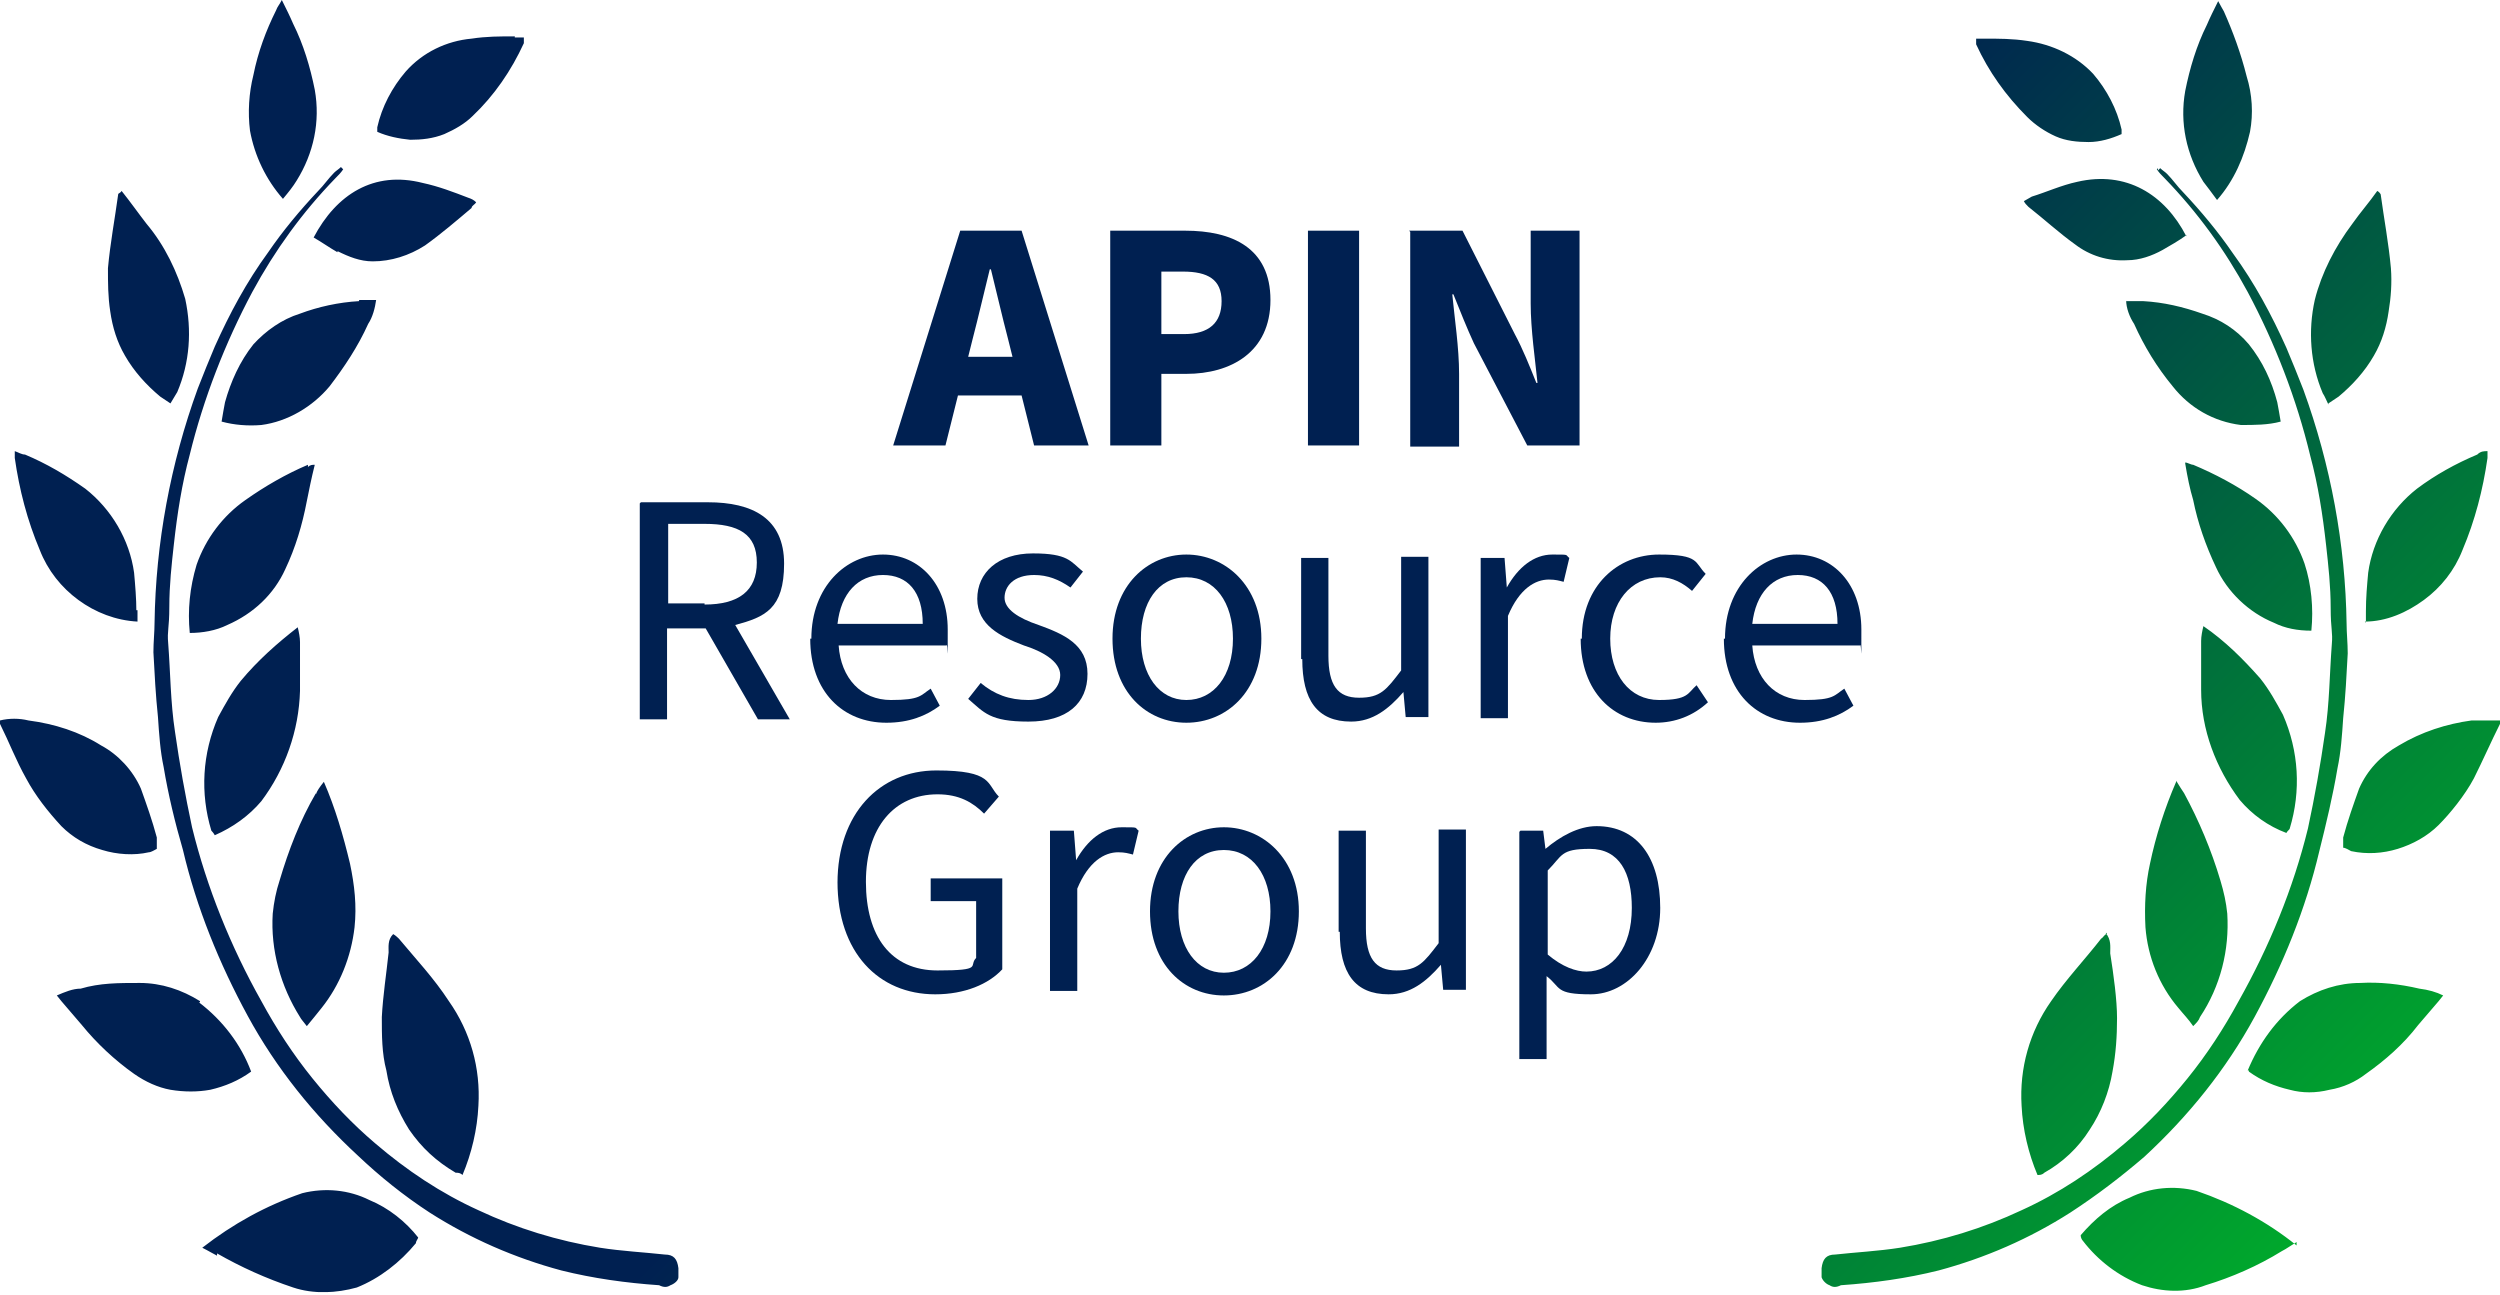
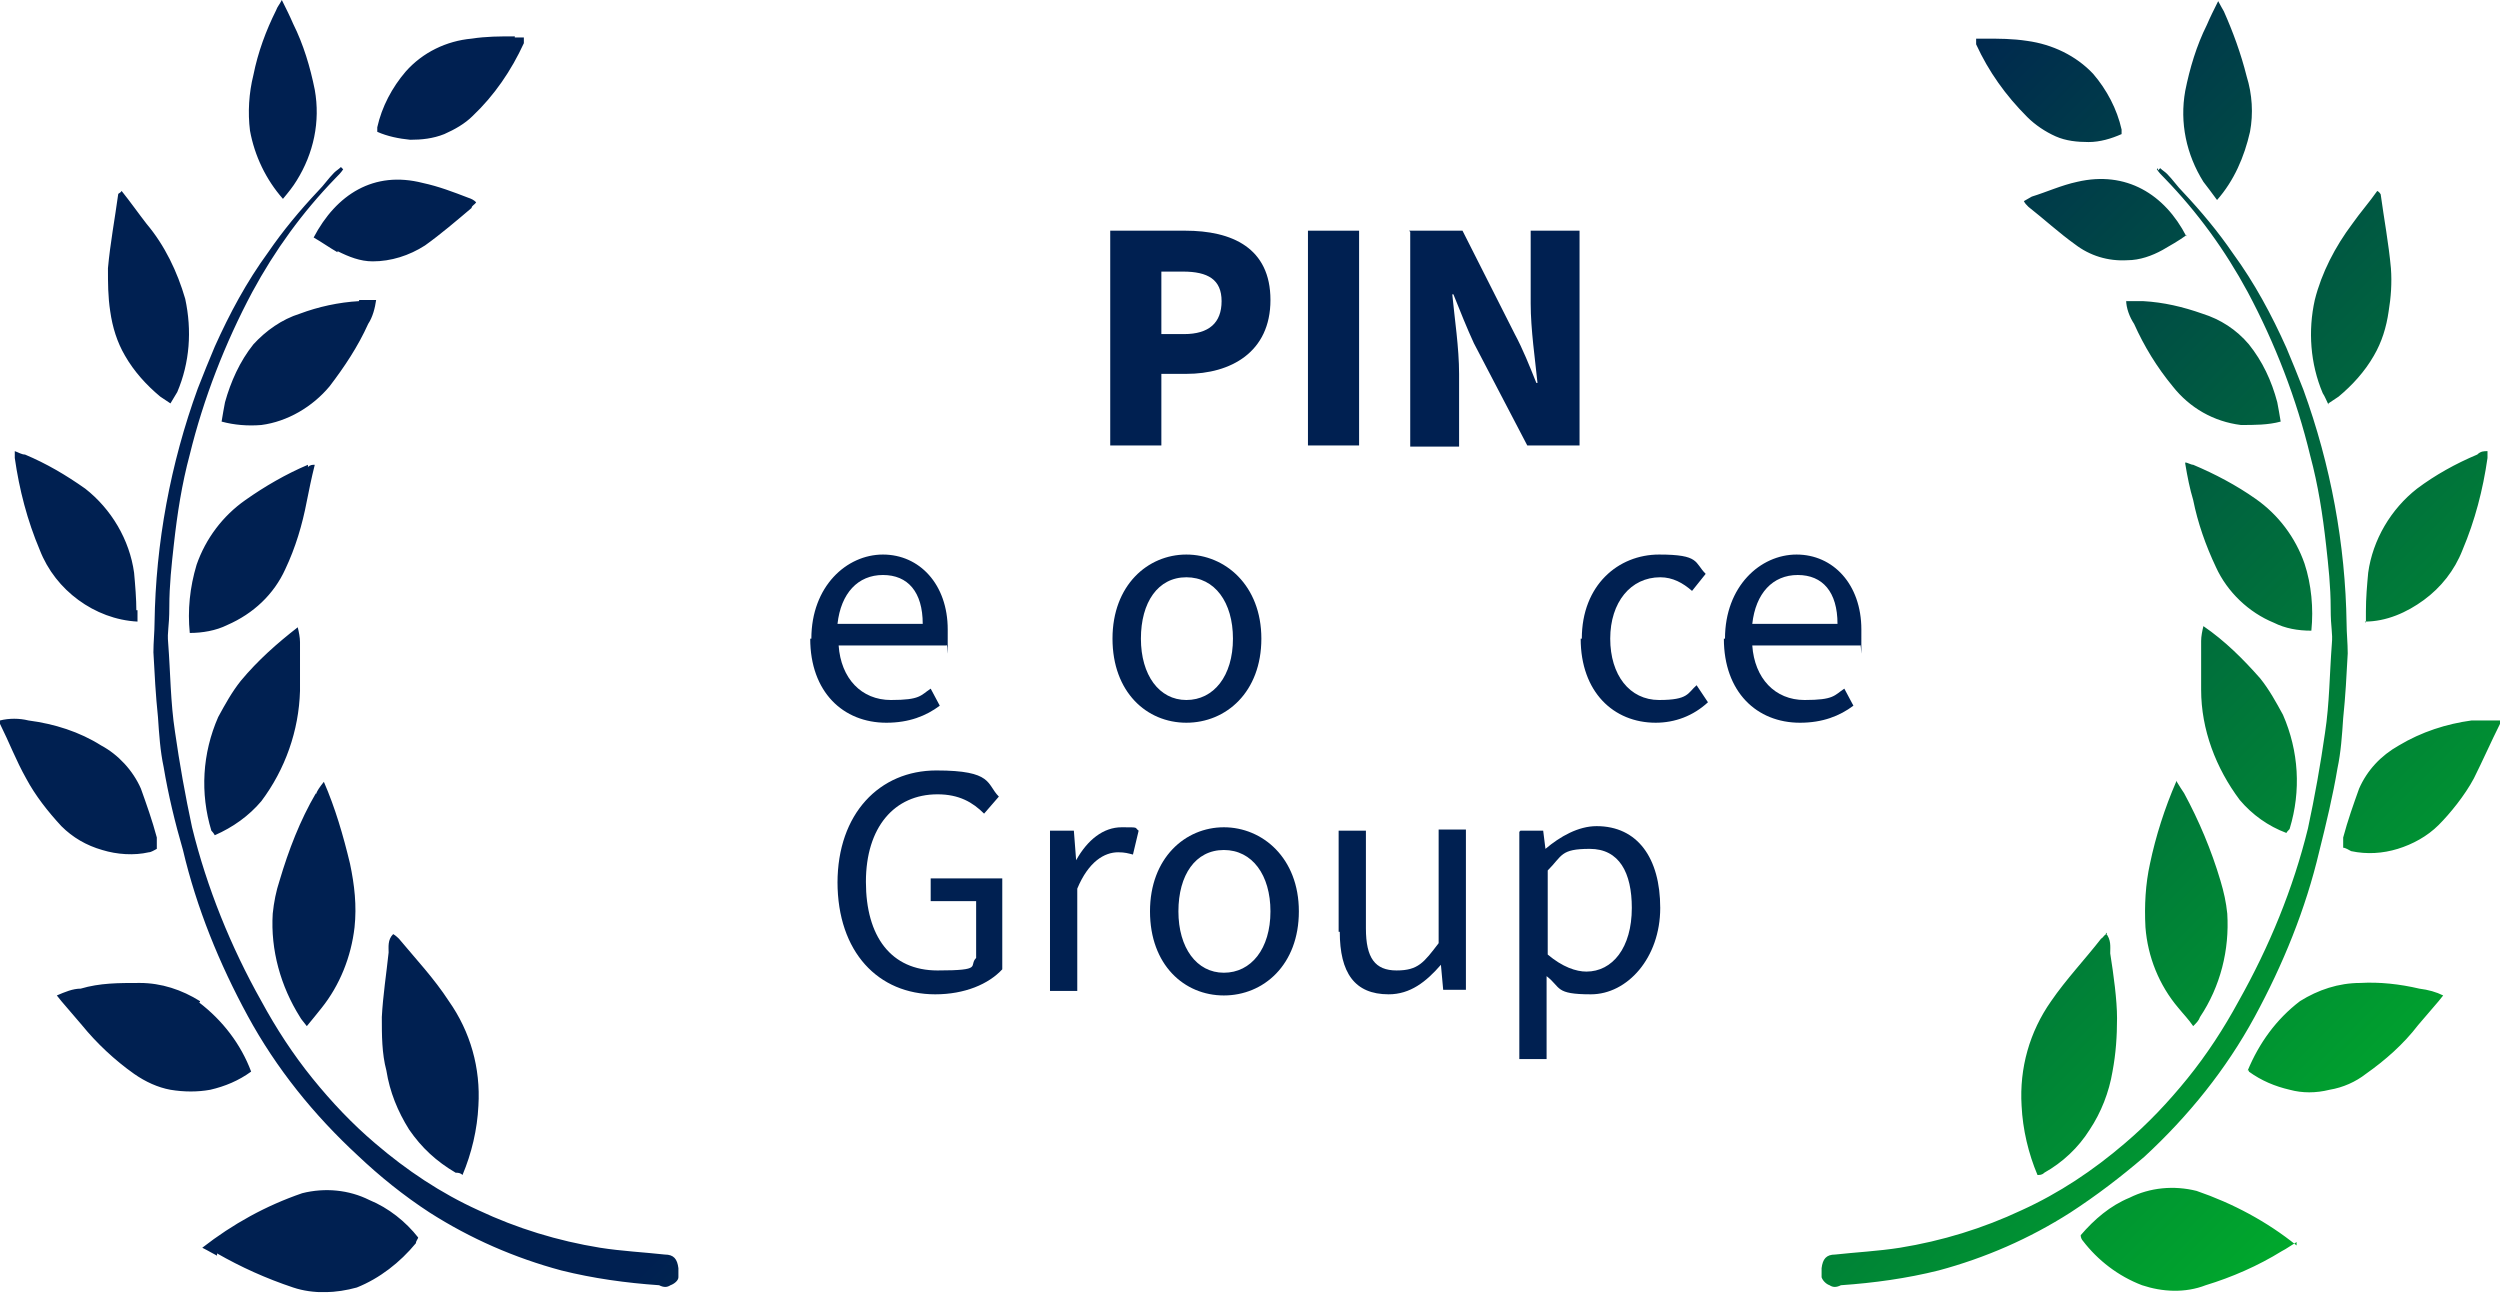
<svg xmlns="http://www.w3.org/2000/svg" id="Layer_1" data-name="Layer 1" version="1.1" viewBox="0 0 220 114">
  <defs>
    <style>
      .cls-1 {
        fill: #002051;
      }

      .cls-1, .cls-2, .cls-3 {
        stroke-width: 0px;
      }

      .cls-2 {
        fill: url(#linear-gradient);
      }

      .cls-4 {
        isolation: isolate;
      }

      .cls-3 {
        fill: none;
      }

      .cls-5 {
        clip-path: url(#clippath);
      }
    </style>
    <clipPath id="clippath">
      <rect class="cls-3" width="220" height="113.7" />
    </clipPath>
    <linearGradient id="linear-gradient" x1="38.1" y1="950.6" x2="181.7" y2="1094.1" gradientTransform="translate(0 -964)" gradientUnits="userSpaceOnUse">
      <stop offset=".5" stop-color="#002051" />
      <stop offset="1" stop-color="#00a82c" />
    </linearGradient>
  </defs>
  <g class="cls-5">
    <path class="cls-2" d="M30.2,14.9c-.2.3-.4.5-.7.8-2.9,3-5.3,6.3-7.3,10-2.4,4.5-4.3,9.4-5.5,14.3-.7,2.6-1.1,5.2-1.4,7.9-.2,1.8-.4,3.6-.4,5.5s-.2,2.1-.1,3.2c.2,2.6.2,5.2.6,7.8.4,2.8.9,5.6,1.5,8.4,1.3,5.3,3.4,10.5,6.1,15.3,1.3,2.4,2.8,4.7,4.5,6.8,1.7,2.1,3.5,4,5.5,5.7,2.8,2.4,5.8,4.4,9.1,5.9,3.4,1.6,7,2.7,10.7,3.3,1.9.3,3.9.4,5.7.6.8,0,1.1.4,1.2,1.2v.8c0,.3-.4.6-.7.7-.3.2-.6.2-1,0-2.9-.2-5.8-.6-8.6-1.3-4.1-1.1-8-2.8-11.6-5.1-2.3-1.5-4.4-3.2-6.3-5-3.9-3.6-7.2-7.7-9.7-12.3-2.5-4.6-4.5-9.5-5.7-14.6-.7-2.4-1.3-4.9-1.7-7.3-.3-1.4-.4-2.9-.5-4.4-.2-1.9-.3-3.8-.4-5.7,0-.9.1-1.8.1-2.6.1-7,1.4-14,3.8-20.6.5-1.3,1-2.5,1.5-3.7,1.3-2.9,2.8-5.7,4.7-8.3,1.3-1.9,2.8-3.7,4.4-5.4.5-.5.9-1.1,1.4-1.6.2-.2.4-.3.6-.5l.2.2h0ZM34.2,83.8c-.2,1.9-.5,3.8-.6,5.7,0,1.6,0,3.2.4,4.7.3,1.9,1,3.6,2,5.2,1.1,1.6,2.4,2.8,4.1,3.8.2,0,.4,0,.6.2.8-1.9,1.3-4,1.4-6.1.2-3.3-.7-6.5-2.6-9.2-1.3-2-2.9-3.7-4.4-5.5,0,0-.3-.3-.5-.4-.5.5-.4,1.1-.4,1.7h0ZM19.1,110.3c2.1,1.2,4.3,2.2,6.7,3,1.8.6,3.8.5,5.6,0,2-.8,3.8-2.2,5.2-3.9,0-.2.2-.4.2-.5-1.1-1.4-2.6-2.6-4.3-3.3-1.8-.9-3.9-1.1-5.9-.6-3.2,1.1-6.1,2.7-8.8,4.8.6.3.9.5,1.3.7v-.2ZM17.6,88.1c-1.6-1-3.4-1.6-5.3-1.6s-3.5,0-5.2.5c-.7,0-1.4.3-2.1.6l.4.5c.6.7,1.2,1.4,1.8,2.1,1.3,1.6,2.9,3.1,4.6,4.3,1,.7,2.1,1.2,3.2,1.4,1.2.2,2.4.2,3.5,0,1.3-.3,2.5-.8,3.6-1.6-.9-2.4-2.5-4.5-4.6-6.1h.1ZM27.8,69.8c-1.4,2.4-2.4,5-3.2,7.7-.3.9-.5,1.9-.6,2.9-.2,3.2.7,6.4,2.4,9.1.1.2.3.4.6.8.5-.6.9-1.1,1.3-1.6,1.6-2,2.6-4.5,2.9-7.1.2-1.9,0-3.7-.4-5.6-.6-2.5-1.3-4.9-2.3-7.2-.4.5-.6.8-.7,1.1h0ZM13.8,73.7c-.4-1.5-.9-2.9-1.4-4.3-.7-1.6-2-3-3.5-3.8-1.9-1.2-4.1-1.9-6.4-2.2-.8-.2-1.7-.2-2.5,0v.3c.8,1.6,1.4,3.2,2.3,4.8.8,1.5,1.9,2.9,3.1,4.2,1,1,2.2,1.7,3.6,2.1,1.3.4,2.8.5,4.1.2.2,0,.5-.2.7-.3v-.9h0ZM21.2,59.9c-.8,1-1.4,2.1-2,3.2-1.4,3.2-1.6,6.7-.6,10,0,0,.2.2.3.4,1.6-.7,3-1.7,4.1-3,2.1-2.8,3.3-6.2,3.4-9.7v-4.3c0-.4-.1-.9-.2-1.3-1.8,1.4-3.5,2.9-5,4.7ZM12,53.8c0-1.1-.1-2.3-.2-3.4-.4-2.9-2-5.6-4.3-7.4-1.7-1.2-3.4-2.2-5.3-3-.3,0-.6-.2-.9-.3v.6c.4,2.8,1.1,5.5,2.2,8.1.7,1.8,1.9,3.3,3.4,4.4,1.5,1.1,3.3,1.8,5.2,1.9v-1h-.1ZM27.1,40.9c-1.9.8-3.8,1.9-5.5,3.1-2,1.4-3.5,3.4-4.3,5.7-.3,1-.5,2-.6,3s-.1,2,0,3c1.1,0,2.3-.2,3.3-.7,2.3-1,4.1-2.7,5.1-4.9.9-1.9,1.5-3.9,1.9-6,.2-1,.4-2,.7-3.2-.2,0-.4,0-.6.2h0v-.2ZM31.6,26.5c-1.8.1-3.6.5-5.2,1.1-1.6.5-3,1.5-4.1,2.7-1.2,1.5-2,3.3-2.5,5.1-.1.5-.2,1.1-.3,1.7,1.1.3,2.3.4,3.5.3,2.3-.3,4.5-1.6,6-3.4,1.3-1.7,2.5-3.5,3.4-5.5.4-.6.6-1.4.7-2.1h-1.5ZM15.6,34.5c1.1-2.6,1.3-5.4.7-8.2-.7-2.4-1.8-4.7-3.4-6.6-.7-.9-1.4-1.9-2.2-2.9-.1.2-.3.2-.3.3-.3,2.2-.7,4.3-.9,6.5,0,1.3,0,2.5.2,3.8.2,1.4.6,2.7,1.3,3.9.8,1.4,1.9,2.6,3.1,3.6.3.2.6.4.9.6.2-.3.4-.7.6-1ZM45.3,3.2c-1.3,0-2.5,0-3.8.2-2.2.2-4.3,1.2-5.8,2.9-1.2,1.4-2.1,3.1-2.5,4.9v.4c.9.4,1.9.6,2.9.7,1,0,2-.1,3-.5.9-.4,1.8-.9,2.5-1.6,1.9-1.8,3.4-4,4.5-6.4v-.5c-.3,0-.5,0-.8,0ZM26.1,15.9c1.5-2.4,2.1-5.2,1.6-8-.4-2-1-4-1.9-5.8C25.5,1.4,25.2.8,24.8,0c-.2.4-.4.6-.5.9-.9,1.8-1.6,3.7-2,5.7-.4,1.6-.5,3.3-.3,4.9.4,2.2,1.4,4.3,2.9,6,.5-.6.9-1.1,1.2-1.6ZM29.7,22.1c1,.5,2,.9,3.1.9,1.6,0,3.2-.5,4.6-1.4,1.4-1,2.8-2.2,4.1-3.3,0-.2.3-.3.4-.5-.2-.2-.4-.3-.7-.4-1.3-.5-2.6-1-4-1.3-4.3-1.1-7.6,1-9.6,4.8.7.4,1.4.9,2.1,1.3h0ZM189.8,14.9c.2.3.4.5.7.8,2.9,3,5.3,6.3,7.3,10,2.4,4.5,4.3,9.4,5.5,14.4.7,2.6,1.1,5.2,1.4,7.9.2,1.8.4,3.6.4,5.5s.2,2.1.1,3.2c-.2,2.6-.2,5.2-.6,7.8-.4,2.8-.9,5.6-1.5,8.4-1.3,5.3-3.4,10.4-6.1,15.2-1.3,2.4-2.8,4.7-4.5,6.8-1.7,2.1-3.5,4-5.5,5.7-2.8,2.4-5.8,4.4-9.1,5.9-3.4,1.6-7,2.7-10.7,3.3-1.9.3-3.9.4-5.7.6-.8,0-1.1.4-1.2,1.2v.8c.1.3.4.6.7.7.3.2.6.2,1,0,2.9-.2,5.8-.6,8.6-1.3,4.1-1.1,8-2.8,11.6-5.1,2.3-1.5,4.4-3.1,6.5-4.9,3.9-3.6,7.2-7.7,9.7-12.3,2.5-4.6,4.5-9.5,5.7-14.6.6-2.4,1.2-4.9,1.6-7.3.3-1.4.4-2.9.5-4.4.2-1.9.3-3.8.4-5.7,0-.9-.1-1.8-.1-2.6-.1-7-1.4-14-3.8-20.6-.5-1.3-1-2.5-1.5-3.7-1.3-2.9-2.8-5.7-4.7-8.3-1.3-1.9-2.8-3.7-4.4-5.4-.5-.5-.9-1.1-1.4-1.6-.2-.2-.4-.3-.6-.5l-.2.2v-.2ZM185.4,82.2c-.2,0-.3.3-.5.4-1.4,1.8-3.1,3.6-4.4,5.5-1.9,2.7-2.8,5.9-2.6,9.2.1,2.1.6,4.2,1.4,6.1.2,0,.4,0,.6-.2,1.6-.9,3-2.2,4-3.8,1-1.5,1.7-3.3,2-5.1.3-1.6.4-3.1.4-4.7s-.3-3.8-.6-5.7c0-.6.1-1.2-.4-1.8h.1ZM202.1,109.6c-2.6-2.1-5.6-3.7-8.8-4.8-2-.5-4.1-.3-5.9.6-1.7.7-3.1,1.9-4.3,3.3,0,.2.1.4.2.5,1.3,1.7,3.1,3.1,5.2,3.9,1.8.6,3.8.7,5.6,0,2.3-.7,4.6-1.7,6.7-3,.4-.2.8-.5,1.3-.8h0v.3ZM197.9,94.3c1.1.8,2.3,1.3,3.6,1.6,1.1.3,2.3.3,3.5,0,1.2-.2,2.3-.7,3.2-1.4,1.7-1.2,3.3-2.6,4.6-4.3.6-.7,1.2-1.4,1.8-2.1l.4-.5c-.6-.3-1.3-.5-2.1-.6-1.7-.4-3.5-.6-5.2-.5-1.9,0-3.7.6-5.3,1.6-2.1,1.6-3.6,3.7-4.6,6.1h.1ZM191.5,68.8c-1,2.3-1.8,4.8-2.3,7.2-.4,1.8-.5,3.7-.4,5.6.2,2.6,1.2,5.1,2.9,7.1.4.5.9,1,1.3,1.6.3-.3.5-.5.6-.8,1.8-2.7,2.6-5.9,2.4-9.1-.1-1-.3-1.9-.6-2.9-.8-2.7-1.9-5.3-3.2-7.7-.2-.3-.4-.6-.7-1.1h0ZM206.2,74.6c.2,0,.5.2.7.3,1.4.3,2.8.2,4.1-.2,1.3-.4,2.6-1.1,3.6-2.1s2.3-2.6,3.1-4.1c.8-1.6,1.5-3.2,2.3-4.8v-.3c-.8,0-1.7,0-2.5,0-2.2.3-4.4,1-6.4,2.2-1.6.9-2.8,2.2-3.5,3.8-.5,1.4-1,2.8-1.4,4.3v.9h0ZM193.9,55.1c-.1.4-.2.9-.2,1.3v4.3c0,3.5,1.3,6.9,3.4,9.7,1.1,1.3,2.5,2.3,4.1,2.9.1-.2.3-.3.3-.4,1-3.3.8-6.8-.6-10-.6-1.1-1.2-2.2-2-3.2-1.5-1.7-3.1-3.3-5-4.6ZM208.1,54.7c1.9,0,3.7-.8,5.2-1.9,1.5-1.1,2.7-2.6,3.4-4.4,1.1-2.6,1.8-5.3,2.2-8.1v-.6c-.3,0-.6,0-.9.3-1.9.8-3.7,1.8-5.3,3-2.3,1.8-3.9,4.5-4.3,7.4-.1,1.1-.2,2.2-.2,3.4v1h0ZM192.3,40.8c.2,1.2.4,2.2.7,3.2.4,2,1.1,4,2,5.9,1,2.2,2.9,4,5.1,4.9,1,.5,2.1.7,3.3.7.1-1,.1-2,0-3s-.3-2-.6-2.9c-.8-2.3-2.3-4.3-4.3-5.7-1.7-1.2-3.6-2.2-5.5-3-.2,0-.5-.2-.7-.2h0ZM187.1,26.4c0,.7.3,1.5.7,2.1.9,2,2,3.8,3.4,5.5,1.5,1.9,3.6,3.1,6,3.4,1.2,0,2.4,0,3.5-.3-.1-.6-.2-1.2-.3-1.7-.5-1.9-1.3-3.6-2.5-5.1-1.1-1.3-2.5-2.2-4.1-2.7-1.7-.6-3.4-1-5.2-1.1h-1.5ZM204.9,35.5c.3-.2.6-.4.9-.6,1.2-1,2.3-2.2,3.1-3.6.7-1.2,1.1-2.5,1.3-3.9.2-1.2.3-2.5.2-3.8-.2-2.2-.6-4.3-.9-6.5,0,0-.1-.2-.3-.3-.7,1-1.5,1.9-2.2,2.9-1.5,2-2.7,4.3-3.3,6.7-.6,2.7-.4,5.6.7,8.2.2.3.3.6.5,1h0ZM173.9,3.4v.5c1.1,2.4,2.6,4.5,4.5,6.4.7.7,1.6,1.3,2.5,1.7s1.9.5,2.9.5,2-.3,2.9-.7v-.4c-.4-1.8-1.3-3.5-2.5-4.9-1.5-1.6-3.6-2.6-5.8-2.9-1.3-.2-2.5-.2-3.8-.2h-.8.1ZM195.1,17.6c1.5-1.7,2.4-3.8,2.9-6,.3-1.6.2-3.3-.3-4.9-.5-2-1.2-3.9-2-5.7-.1-.2-.3-.5-.5-.9-.4.8-.7,1.4-1,2.1-.9,1.8-1.5,3.8-1.9,5.8-.5,2.8.1,5.6,1.6,8,.3.4.7.9,1.2,1.6h0ZM192.4,20.8c-1.9-3.7-5.3-5.8-9.6-4.8-1.4.3-2.7.9-4,1.3-.2.1-.5.3-.7.4.1.2.2.3.4.5,1.4,1.1,2.7,2.3,4.1,3.3,1.3,1,2.9,1.5,4.6,1.4,1.1,0,2.2-.4,3.1-.9.7-.4,1.4-.8,2.1-1.3h0Z" />
  </g>
  <g class="cls-4">
    <g class="cls-4">
-       <path class="cls-1" d="M84.5,20.3h5.4l5.9,18.9h-4.8l-1.1-4.4h-5.6l-1.1,4.4h-4.6l5.9-18.9ZM85.2,31.4h3.9l-.4-1.6c-.5-1.9-1-4.1-1.5-6.1h-.1c-.5,2-1,4.2-1.5,6.1l-.4,1.6Z" />
      <path class="cls-1" d="M97.7,20.3h6.6c4.1,0,7.5,1.5,7.5,6.1s-3.5,6.5-7.4,6.5h-2.2v6.3h-4.5v-18.9ZM104.2,29.4c2.2,0,3.3-1,3.3-2.9s-1.2-2.6-3.4-2.6h-1.9v5.5h2Z" />
      <path class="cls-1" d="M115.1,20.3h4.5v18.9h-4.5v-18.9Z" />
      <path class="cls-1" d="M124,20.3h4.7l4.6,9.1c.7,1.3,1.3,2.8,1.9,4.3h.1c-.2-2-.6-4.7-.6-7v-6.4h4.3v18.9h-4.6l-4.7-9c-.6-1.3-1.2-2.8-1.8-4.3h-.1c.2,2.1.6,4.7.6,7v6.4h-4.3v-18.9Z" />
    </g>
    <g class="cls-4">
-       <path class="cls-1" d="M56.4,44.2h5.9c3.9,0,6.7,1.4,6.7,5.4s-1.7,4.7-4.3,5.4l4.8,8.3h-2.8l-4.6-8h-3.4v8h-2.4v-19ZM62,53.2c3,0,4.6-1.2,4.6-3.7s-1.6-3.4-4.6-3.4h-3.2v7h3.2Z" />
      <path class="cls-1" d="M71.4,56.2c0-4.6,3.1-7.4,6.3-7.4s5.7,2.6,5.7,6.6,0,1-.1,1.4h-9.5c.2,2.9,2,4.8,4.6,4.8s2.6-.4,3.5-1l.8,1.5c-1.2.9-2.7,1.5-4.7,1.5-3.8,0-6.7-2.7-6.7-7.4ZM81.2,54.9c0-2.8-1.3-4.3-3.5-4.3s-3.7,1.6-4,4.3h7.5Z" />
-       <path class="cls-1" d="M85.2,61.5l1.1-1.4c1.2,1,2.5,1.5,4.2,1.5s2.8-1,2.8-2.2-1.6-2.1-3.2-2.6c-2.1-.8-4.1-1.8-4.1-4.1s1.8-4,4.9-4,3.3.7,4.4,1.6l-1.1,1.4c-1-.7-2-1.1-3.2-1.1-1.8,0-2.6,1-2.6,2s1.2,1.8,3,2.4c2.2.8,4.3,1.7,4.3,4.3s-1.8,4.2-5.2,4.2-3.9-.8-5.3-2Z" />
      <path class="cls-1" d="M97.9,56.2c0-4.7,3.1-7.4,6.5-7.4s6.6,2.7,6.6,7.4-3.1,7.4-6.6,7.4-6.5-2.7-6.5-7.4ZM108.5,56.2c0-3.2-1.6-5.4-4.1-5.4s-4,2.2-4,5.4,1.6,5.4,4,5.4,4.1-2.1,4.1-5.4Z" />
-       <path class="cls-1" d="M114.5,58v-8.9h2.4v8.6c0,2.6.8,3.7,2.7,3.7s2.4-.7,3.7-2.4v-10h2.4v14.1h-2l-.2-2.2h0c-1.3,1.5-2.7,2.6-4.6,2.6-3,0-4.3-1.9-4.3-5.5Z" />
-       <path class="cls-1" d="M130.4,49.1h2l.2,2.6h0c1-1.8,2.4-2.9,4-2.9s1.1,0,1.5.3l-.5,2.1c-.4-.1-.7-.2-1.3-.2-1.2,0-2.6.8-3.6,3.2v9h-2.4v-14.1Z" />
      <path class="cls-1" d="M139.2,56.2c0-4.7,3.2-7.4,6.8-7.4s3.1.7,4.1,1.7l-1.2,1.5c-.8-.7-1.7-1.2-2.8-1.2-2.6,0-4.4,2.2-4.4,5.4s1.7,5.4,4.3,5.4,2.5-.6,3.3-1.3l1,1.5c-1.3,1.2-2.9,1.8-4.6,1.8-3.7,0-6.6-2.7-6.6-7.4Z" />
      <path class="cls-1" d="M151.8,56.2c0-4.6,3.1-7.4,6.3-7.4s5.7,2.6,5.7,6.6,0,1-.1,1.4h-9.5c.2,2.9,2,4.8,4.6,4.8s2.6-.4,3.5-1l.8,1.5c-1.2.9-2.7,1.5-4.7,1.5-3.8,0-6.7-2.7-6.7-7.4ZM161.7,54.9c0-2.8-1.3-4.3-3.5-4.3s-3.7,1.6-4,4.3h7.5Z" />
    </g>
    <g class="cls-4">
      <path class="cls-1" d="M73.7,77.7c0-6.1,3.7-9.9,8.7-9.9s4.4,1.2,5.5,2.3l-1.3,1.5c-1-1-2.2-1.7-4.1-1.7-3.8,0-6.3,2.9-6.3,7.7s2.2,7.8,6.3,7.8,2.7-.4,3.4-1.1v-5h-4v-2h6.3v8c-1.2,1.3-3.3,2.2-5.9,2.2-5,0-8.6-3.7-8.6-9.9Z" />
      <path class="cls-1" d="M92.5,73.1h2l.2,2.6h0c1-1.8,2.4-2.9,4-2.9s1.1,0,1.5.3l-.5,2.1c-.4-.1-.7-.2-1.3-.2-1.2,0-2.6.8-3.6,3.2v9h-2.4v-14.1Z" />
      <path class="cls-1" d="M101.2,80.2c0-4.7,3.1-7.4,6.5-7.4s6.6,2.7,6.6,7.4-3.1,7.4-6.6,7.4-6.5-2.7-6.5-7.4ZM111.8,80.2c0-3.2-1.6-5.4-4.1-5.4s-4,2.2-4,5.4,1.6,5.4,4,5.4,4.1-2.1,4.1-5.4Z" />
      <path class="cls-1" d="M117.8,82v-8.9h2.4v8.6c0,2.6.8,3.7,2.7,3.7s2.4-.7,3.7-2.4v-10h2.4v14.1h-2l-.2-2.2h0c-1.3,1.5-2.7,2.6-4.6,2.6-3,0-4.3-1.9-4.3-5.5Z" />
      <path class="cls-1" d="M133.8,73.1h2l.2,1.6h0c1.3-1.1,2.9-2,4.5-2,3.6,0,5.6,2.8,5.6,7.2s-2.9,7.6-6.1,7.6-2.6-.6-3.9-1.6v2.5c0,0,0,4.8,0,4.8h-2.4v-20ZM143.6,79.9c0-3.1-1.1-5.2-3.7-5.2s-2.4.6-3.7,1.9v7.4c1.3,1.1,2.5,1.5,3.4,1.5,2.3,0,4-2.1,4-5.6Z" />
    </g>
  </g>
</svg>